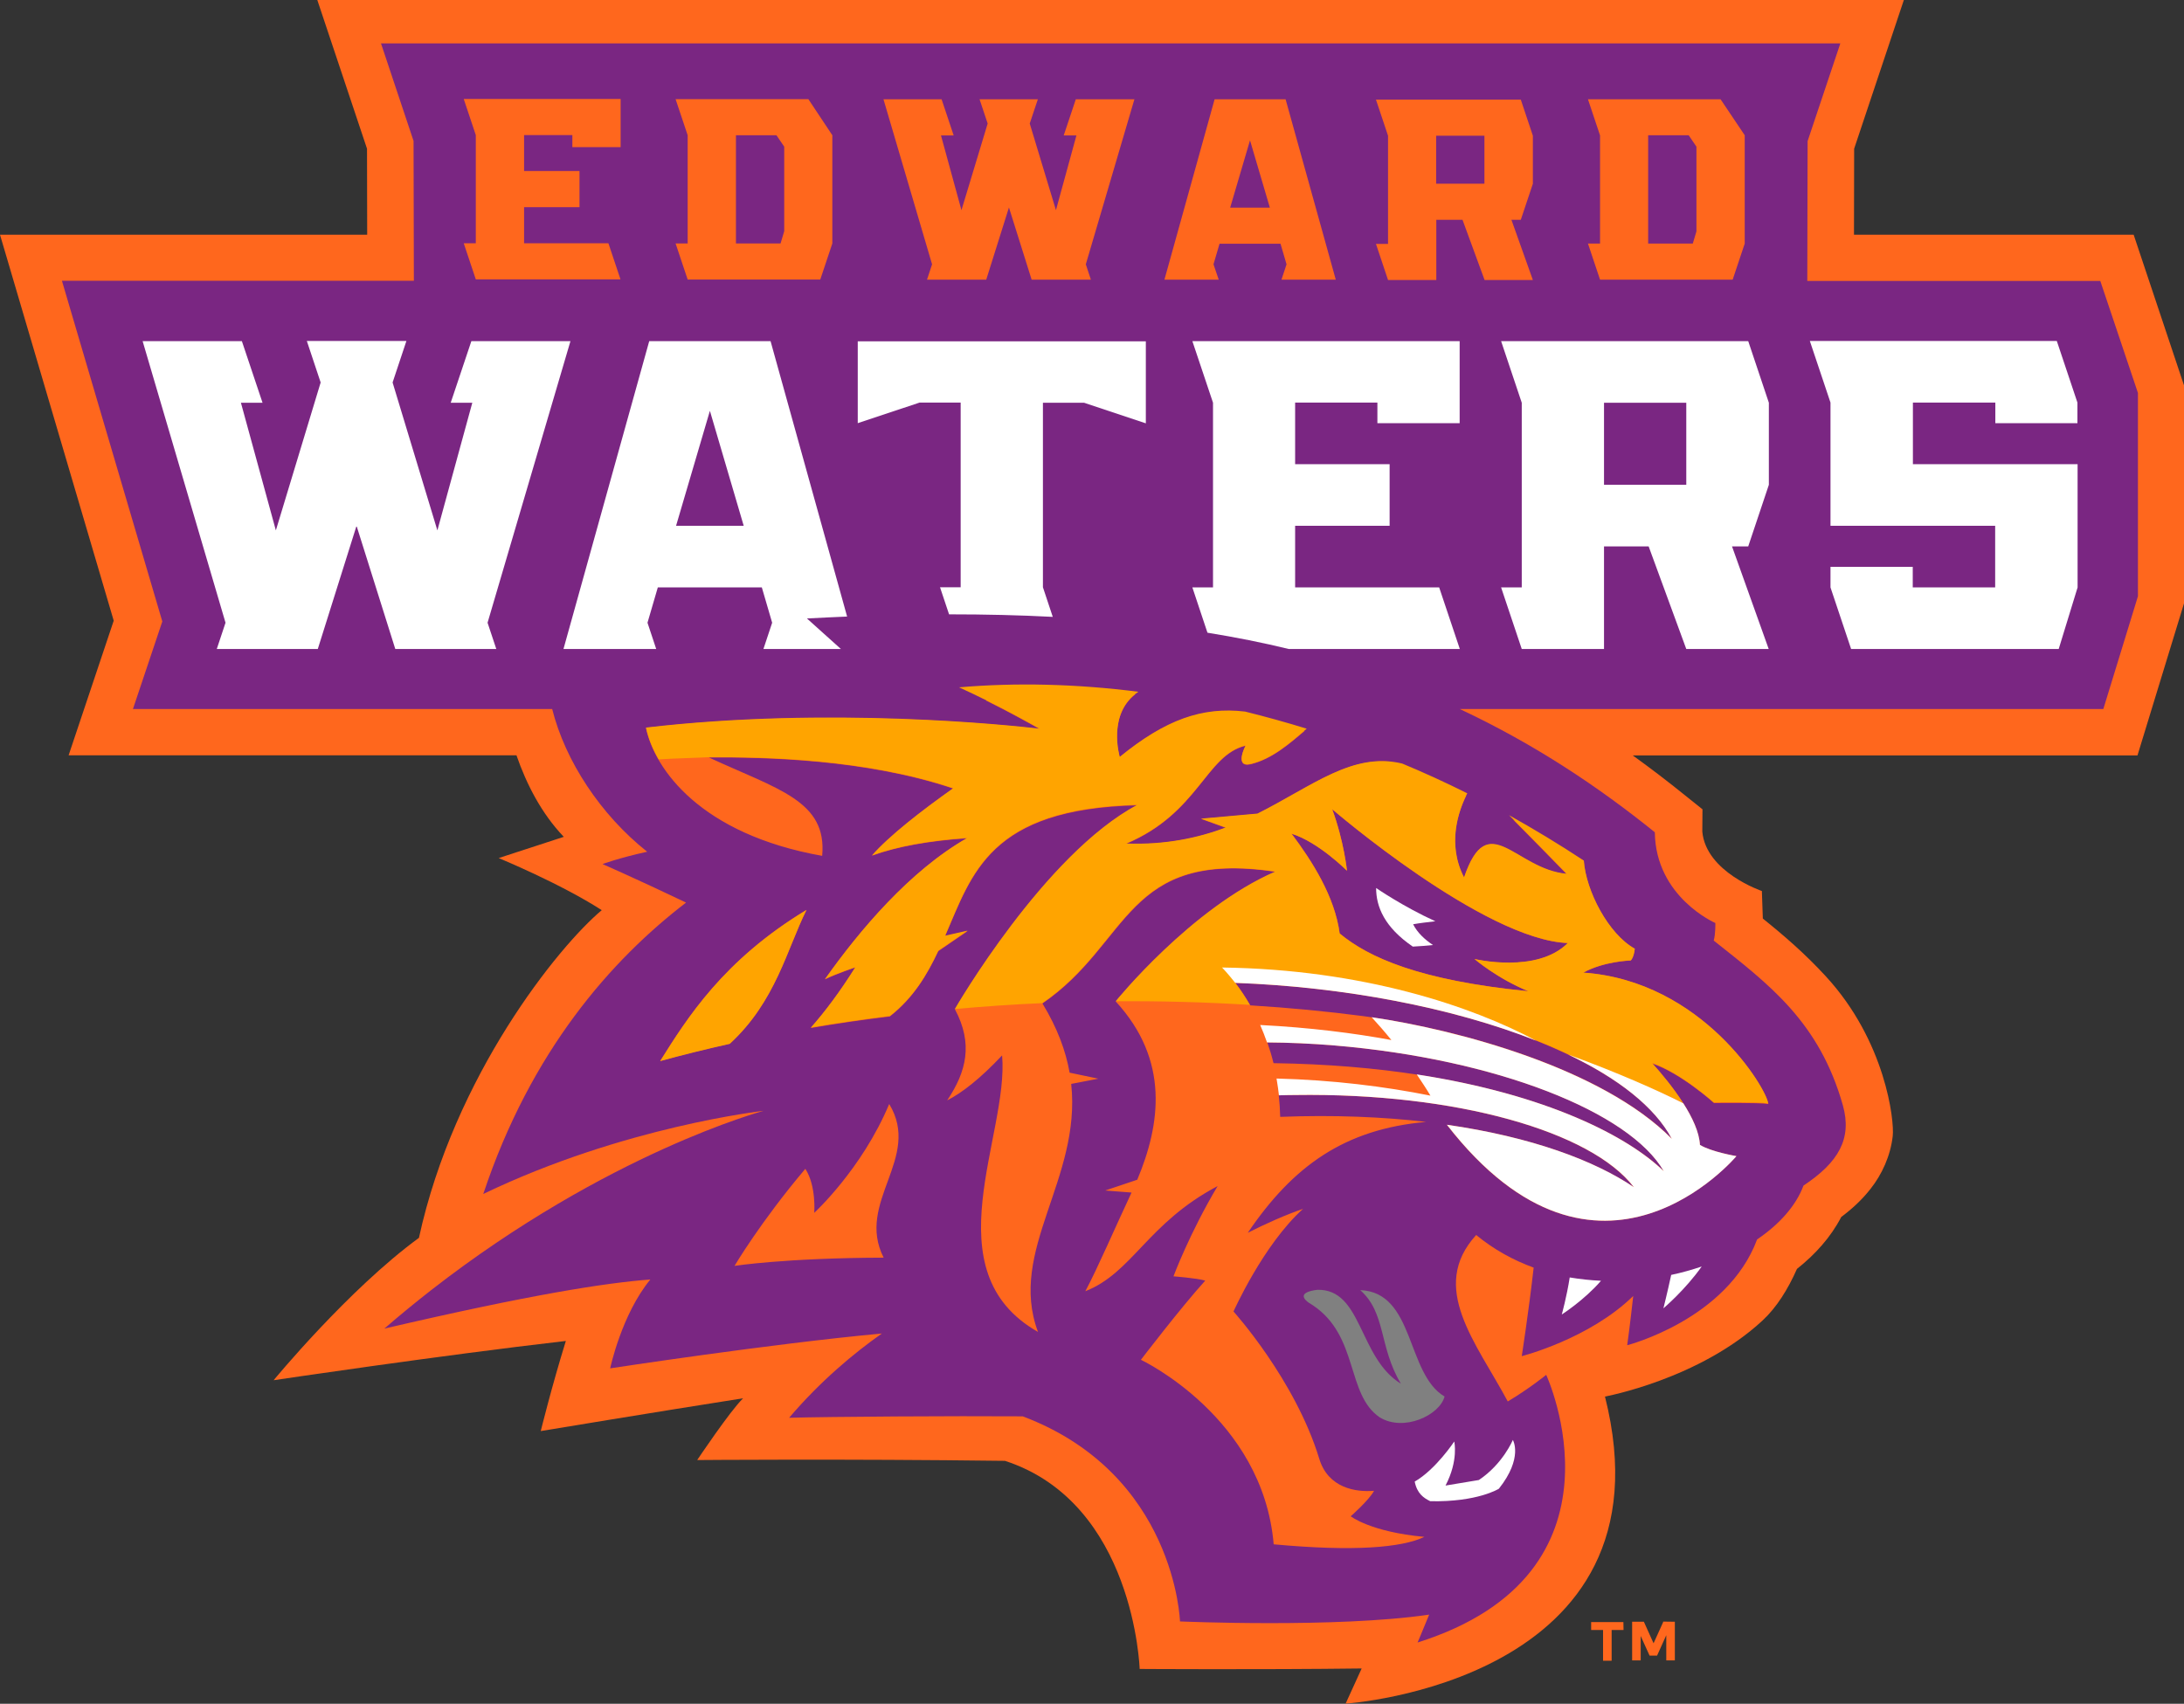
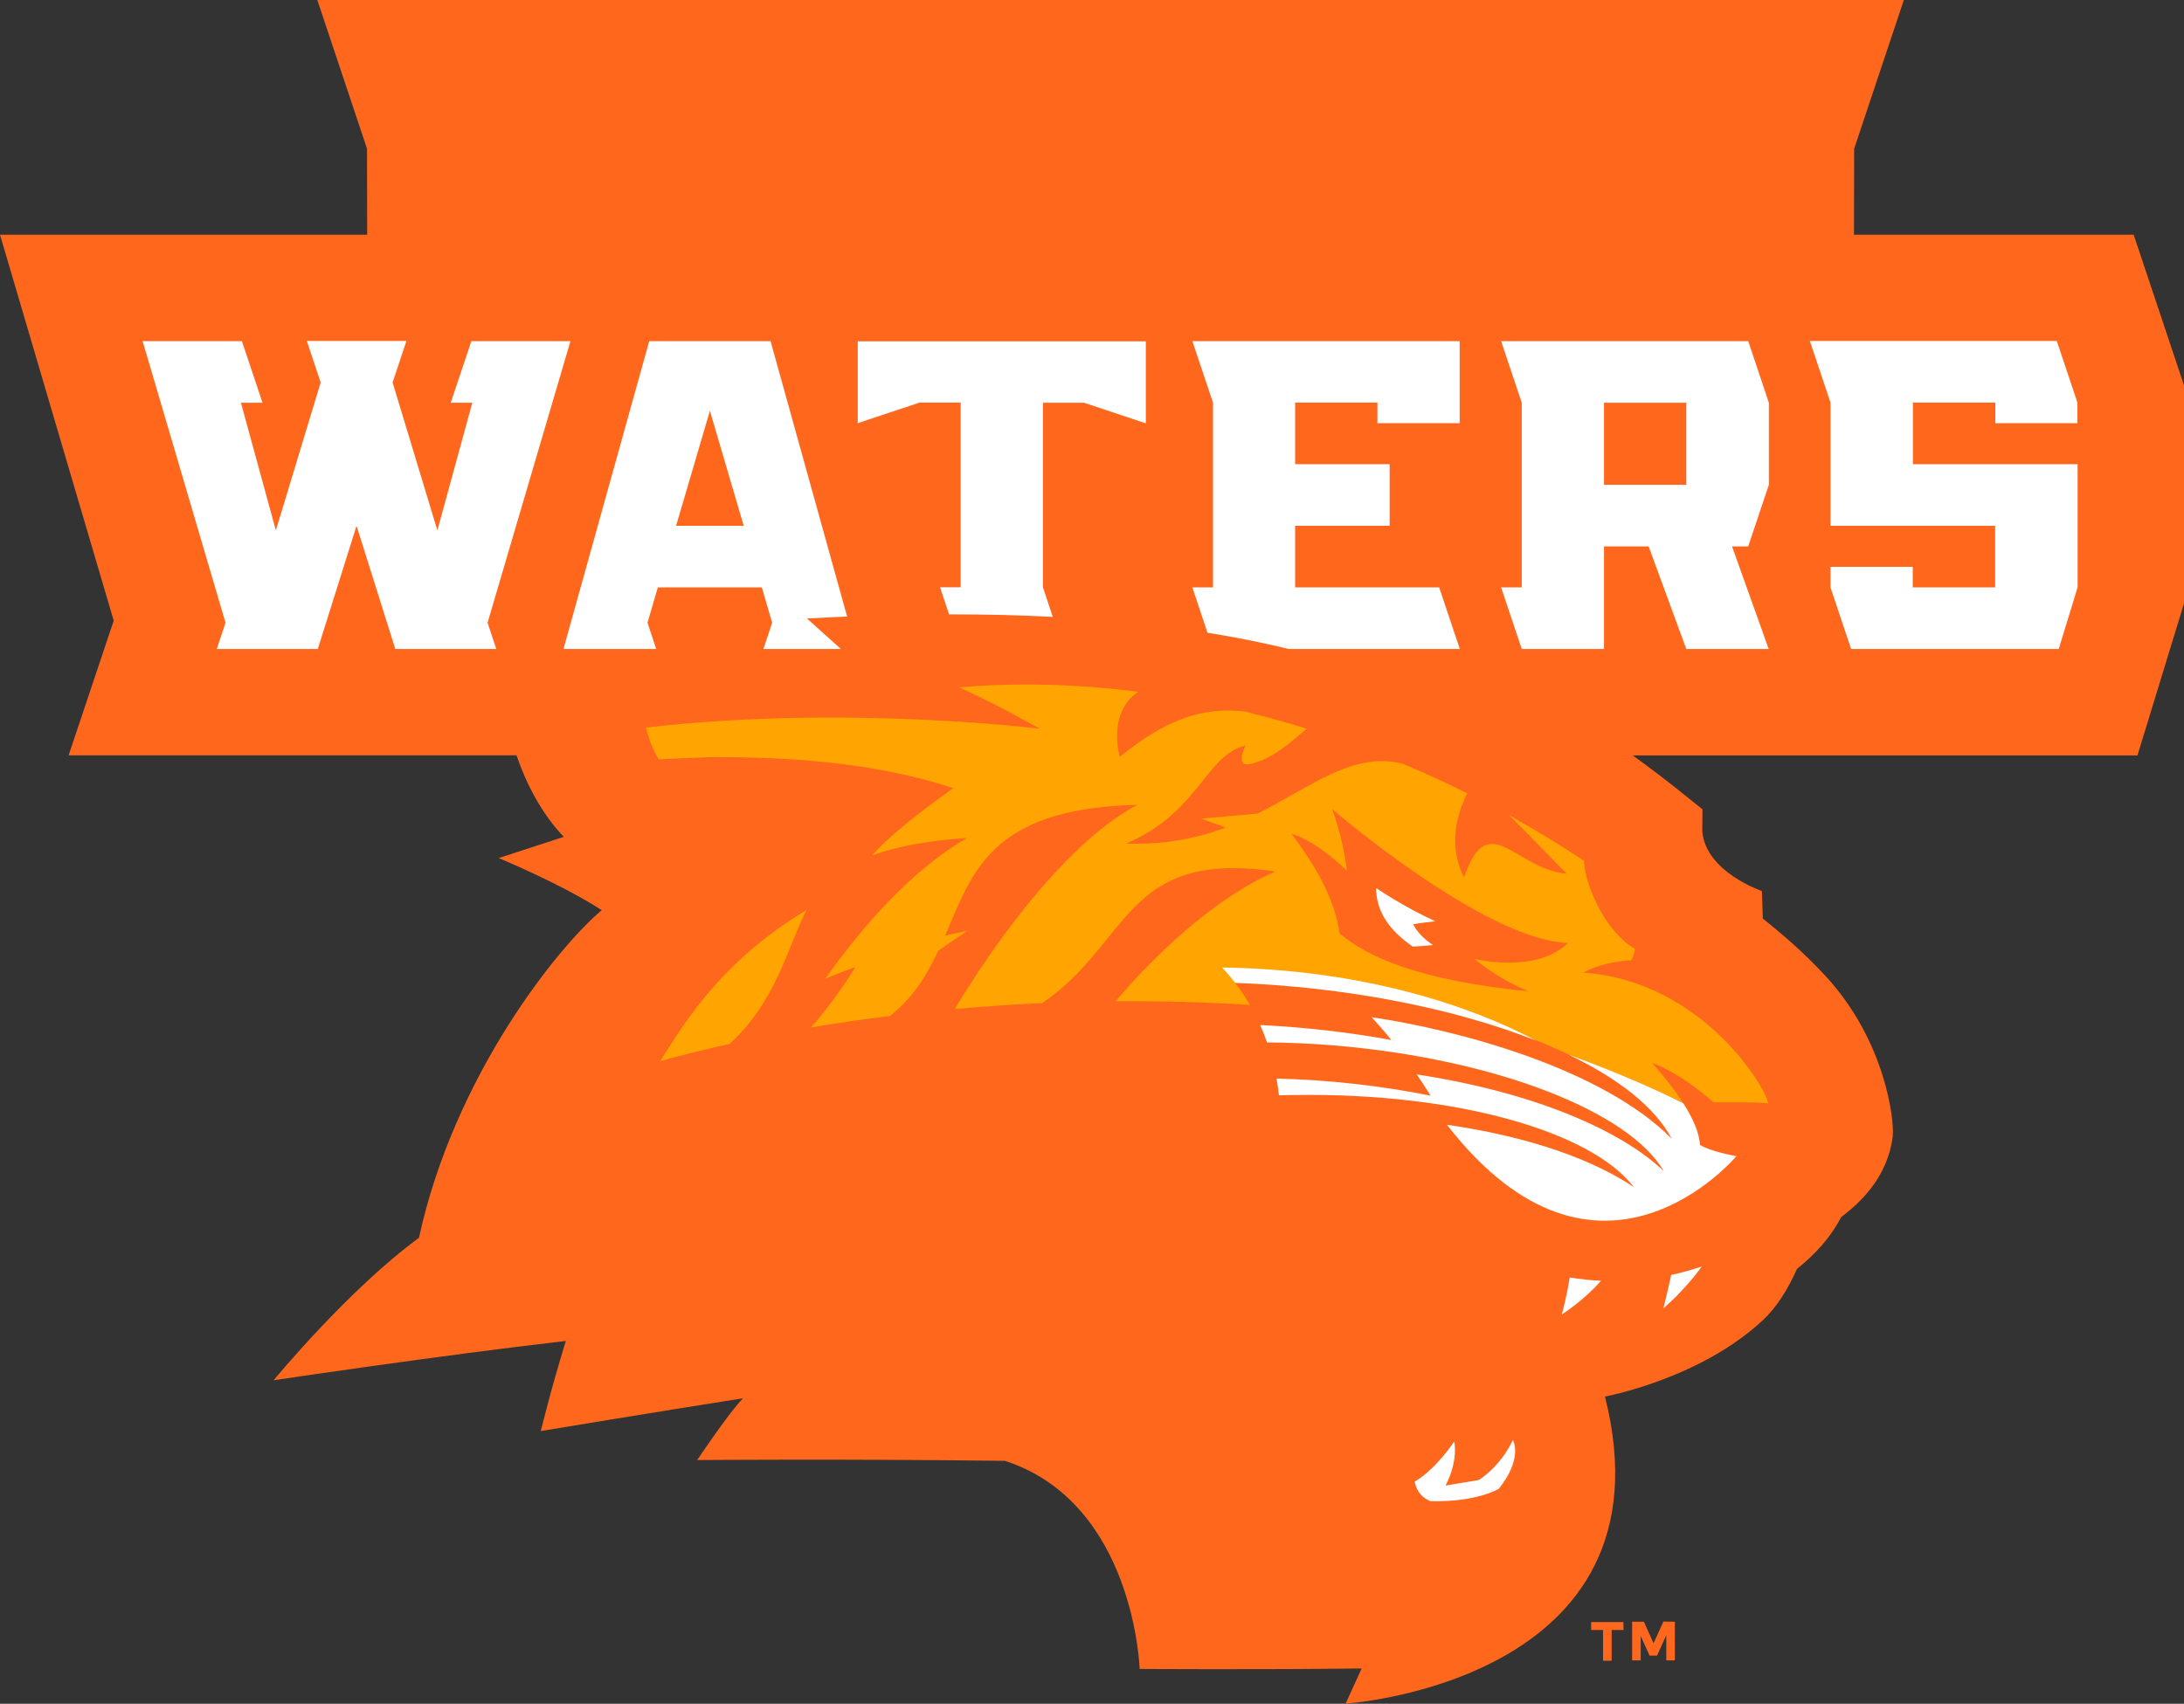
<svg xmlns="http://www.w3.org/2000/svg" width="132" height="103" viewBox="0 0 132 103" fill="none">
  <rect x="0" y="0" width="132" height="103" fill="#333333" stroke="none" />
  <path d="M96.168 98.06V98.538H96.888V100.396H97.407V98.538H98.126L98.117 98.06H96.168ZM128.957 14.189H112.054L112.064 8.99L115.068 0H19.178L22.182 8.99L22.192 14.189H0L6.873 37.522L4.147 45.66H31.215C31.819 47.402 32.722 49.173 34.075 50.59L30.14 51.873C30.14 51.873 33.883 53.415 36.369 55.023C33.739 57.225 27.452 65.028 25.321 74.832C21.05 77.954 16.538 83.44 16.538 83.44C16.538 83.44 26.463 81.956 34.2 81.065C33.355 83.784 32.683 86.513 32.683 86.513C32.683 86.513 39.719 85.345 44.912 84.531C44.115 85.307 42.138 88.265 42.138 88.265C42.138 88.265 50.921 88.189 60.74 88.313C68.572 90.86 68.88 100.894 68.88 100.894C68.88 100.894 76.126 100.942 82.298 100.865L81.329 102.99C81.329 102.99 101.352 101.688 97.004 84.426C97.004 84.426 102.705 83.382 106.535 79.821C107.38 79.036 108.061 77.944 108.608 76.709C109.693 75.847 110.634 74.823 111.286 73.569C111.939 73.08 112.534 72.535 113.052 71.874C113.743 71.003 114.262 69.873 114.396 68.676C114.502 67.767 113.974 62.951 110.346 59.016C109.107 57.666 107.821 56.555 106.545 55.531L106.487 53.865C106.487 53.865 103.108 52.725 102.887 50.275L102.897 48.925L101.832 48.072C100.824 47.259 99.778 46.454 98.683 45.669H129.188L132 36.478V23.294L128.957 14.189ZM100.517 98.069L99.941 99.343L99.355 98.04H98.645V100.377H99.163V98.902L99.701 100.089H100.152L100.709 98.854V100.377H101.227V98.04L100.517 98.031V98.069Z" fill="#FF671D" />
-   <path d="M126.941 16.985H109.232L109.251 8.531L111.229 2.623H23.027L24.995 8.521L25.014 16.975H3.743L9.81 37.569L8.034 42.864H33.374C34.161 46.004 36.302 49.26 39.114 51.49C37.339 51.883 36.417 52.237 36.417 52.237C36.417 52.237 38.375 53.089 41.466 54.564C36.955 58.02 32.088 63.525 29.209 72.18C37.703 68.092 46.15 67.154 46.15 67.154C46.15 67.154 36.753 69.662 26.06 77.992C25.129 78.72 24.179 79.495 23.229 80.319C32.155 78.241 36.628 77.552 39.306 77.35C37.569 79.457 36.878 82.722 36.878 82.722C36.878 82.722 46.553 81.238 53.301 80.615C51.612 81.802 49.586 83.488 47.695 85.709C50.297 85.642 57.544 85.594 61.815 85.623C71.049 89.108 71.318 98.021 71.318 98.021C71.318 98.021 80.772 98.433 86.378 97.61C85.965 98.624 85.677 99.295 85.677 99.295C98.99 95.101 93.452 83.114 93.452 83.114C93.452 83.114 92.444 83.938 91.129 84.723C89.219 81.151 86.33 77.829 89.219 74.66C90.275 75.531 91.456 76.182 92.694 76.632C92.396 79.275 91.974 81.984 91.974 81.984C91.974 81.984 96.053 80.95 98.712 78.346C98.52 80.098 98.347 81.324 98.347 81.324C98.347 81.324 104.394 79.773 106.199 74.928C107.552 74.009 108.551 72.889 109.002 71.673C111.123 70.266 111.948 68.839 111.382 66.819C109.952 61.764 106.928 59.523 103.578 56.862C103.694 56.431 103.674 55.799 103.674 55.799C103.674 55.799 100.065 54.238 100.017 50.313C96.62 47.575 92.799 45.009 88.23 42.864H127.124L129.216 36.047V23.754L126.941 16.985Z" fill="#7A2682" />
-   <path d="M48.742 55.004C43.712 58.049 41.524 61.563 39.901 64.138C41.255 63.765 42.666 63.41 44.106 63.094C46.88 60.538 47.561 57.369 48.742 55.004ZM101.736 66.694C101.15 65.775 100.421 64.904 99.874 64.301C101.62 64.894 103.598 66.685 103.598 66.685C103.598 66.685 106.314 66.647 106.881 66.742C106.804 65.871 102.907 59.303 95.689 58.805C96.927 58.116 98.558 58.068 98.558 58.068C98.558 58.068 98.741 57.905 98.799 57.359C97.205 56.479 95.852 53.874 95.717 52.036C94.316 51.155 92.886 50.332 91.456 49.556C92.905 51.012 94.086 52.228 94.681 52.84C91.571 52.563 89.929 48.791 88.48 53.061C87.472 51.108 88.087 49.173 88.614 48.101C87.088 47.354 85.562 46.675 84.036 46.052C81.358 45.784 79.073 47.651 76.002 49.202L72.594 49.508L74.082 50.045C72.393 50.677 70.435 51.098 68.064 51.012C72.46 49.154 72.863 45.669 75.282 45.085C75.282 45.085 74.581 46.426 75.579 46.205C76.847 45.909 77.921 44.98 78.853 44.185C77.384 43.716 75.925 43.324 74.504 42.989C72.22 42.912 70.156 43.754 67.67 45.775C67.67 45.775 66.931 43.295 68.611 41.974C65.242 41.629 62.17 41.734 59.588 42.347C61.191 43.142 62.439 43.85 62.823 44.07C60.961 43.85 50.095 42.711 39.038 44.003C39.575 46.521 42.359 50.437 49.692 51.739C49.999 48.417 47.033 47.728 42.848 45.794C46.246 45.775 52.332 45.899 57.601 47.67C55.682 49.03 53.733 50.543 52.696 51.73C54.251 51.175 56.114 50.839 58.446 50.677C54.971 52.658 51.928 56.278 49.855 59.207C50.594 58.853 51.689 58.489 51.689 58.489C50.758 59.973 49.855 61.18 49.001 62.147C50.556 61.879 52.149 61.649 53.781 61.448C55.211 60.328 56.027 58.939 56.709 57.503L58.484 56.287L57.121 56.593C58.753 52.85 59.78 48.896 68.736 48.685C63.111 51.672 57.717 61.017 57.717 61.017C58.83 63.104 58.408 64.789 57.246 66.522C58.129 66.072 59.214 65.239 60.567 63.803C60.99 68.638 56.258 76.834 62.736 80.52C60.894 75.598 65.367 71.28 64.743 65.526L66.384 65.21L64.647 64.847C64.416 63.535 63.908 62.147 63.005 60.663C68.371 56.996 67.977 51.356 77.087 52.706C71.99 54.918 67.44 60.548 67.44 60.548C70.694 64.09 70.147 67.958 68.736 71.319L66.797 71.97L68.39 72.094C67.44 74.114 66.336 76.68 65.597 78.059C68.448 76.939 69.35 73.942 73.593 71.702C71.903 74.536 70.924 77.159 70.924 77.159C70.924 77.159 72.326 77.264 72.844 77.418C71.375 79.036 68.956 82.205 68.956 82.205C68.956 82.205 76.328 85.671 76.981 93.359C81.838 93.809 84.737 93.56 86.09 92.909C82.836 92.612 81.636 91.664 81.636 91.664C81.636 91.664 82.75 90.688 83.047 90.123C81.943 90.218 80.273 89.96 79.736 88.189C78.277 83.401 74.552 79.284 74.552 79.284C74.552 79.284 76.357 75.235 78.757 73.08C77.758 73.415 76.424 74.009 75.416 74.526C78.152 70.486 81.272 68.255 86.195 67.824C83.575 67.518 80.628 67.393 77.374 67.518C77.365 67.077 77.336 66.647 77.288 66.216C77.614 66.206 77.941 66.197 78.267 66.197C88.029 66.053 96.178 68.408 98.741 71.769C96.38 70.17 92.579 68.734 87.443 67.996C96.629 79.83 104.942 69.892 104.942 69.892C104.942 69.892 103.415 69.634 102.734 69.212C102.705 68.447 102.283 67.546 101.736 66.694ZM80.523 48.925C80.523 48.925 89.689 56.823 94.767 57.015C92.895 58.891 89.123 57.982 89.123 57.982C89.123 57.982 90.496 59.159 92.387 59.925C85.792 59.274 82.711 57.877 80.974 56.431C80.676 54.2 79.323 52.075 78.066 50.399C79.697 50.906 81.415 52.639 81.415 52.639C81.415 52.639 81.233 50.868 80.523 48.925ZM76.971 64.272C76.866 63.841 76.741 63.429 76.597 63.018C77.912 63.027 79.265 63.085 80.647 63.2C90.477 64.023 98.51 67.231 100.565 70.802C97.675 68.006 89.968 64.454 76.971 64.272ZM82.394 61.428C80.206 61.141 77.921 60.921 75.57 60.778C75.291 60.299 74.994 59.839 74.658 59.418C86.34 59.839 98.194 63.516 101.054 68.849C96.706 64.435 87.539 62.099 82.394 61.428ZM53.743 66.742C52.092 70.687 49.212 73.32 49.212 73.32C49.212 73.32 49.346 71.702 48.675 70.658C45.977 73.846 44.394 76.527 44.394 76.527C44.394 76.527 47.436 76.048 53.407 76.029C51.698 72.659 55.73 70.007 53.743 66.742Z" fill="#FF671D" />
-   <path d="M82.212 77.992C83.786 79.39 83.325 81.4 84.669 83.65C82.097 82.061 82.346 77.915 79.62 77.973C78.536 78.107 78.603 78.49 79.352 78.911C82.135 80.778 81.348 84.282 83.383 85.68C84.842 86.58 87.011 85.556 87.309 84.426C84.976 83.038 85.523 78.126 82.212 77.992Z" fill="#808080" />
  <path d="M39.901 64.148C41.255 63.774 42.666 63.429 44.106 63.104C46.889 60.548 47.561 57.379 48.742 55.014C43.712 58.049 41.524 61.563 39.901 64.148ZM95.698 58.796C96.936 58.106 98.568 58.058 98.568 58.058C98.568 58.058 98.751 57.896 98.808 57.35C97.215 56.469 95.861 53.865 95.727 52.027C94.239 51.04 92.722 50.131 91.206 49.279C92.78 50.849 94.057 52.18 94.69 52.821C91.58 52.544 89.939 48.771 88.49 53.041C87.443 51.012 88.154 49.001 88.681 47.958C87.376 47.306 86.061 46.703 84.746 46.158C81.761 45.44 79.352 47.498 76.002 49.183L72.594 49.489L74.082 50.026C72.393 50.657 70.435 51.079 68.064 50.993C72.46 49.135 72.863 45.65 75.282 45.066C75.282 45.066 74.581 46.407 75.579 46.186C76.904 45.88 78.017 44.875 78.977 44.051C77.73 43.668 76.491 43.324 75.253 43.017C72.661 42.711 70.435 43.505 67.68 45.755C67.68 45.755 66.883 43.103 68.803 41.82C65.05 41.342 61.402 41.255 57.966 41.552C60.318 42.625 62.324 43.764 62.833 44.051C60.97 43.831 50.105 42.692 39.047 43.984C39.172 44.568 39.412 45.229 39.815 45.909C40.794 45.842 41.965 45.822 42.858 45.775C46.256 45.755 52.341 45.88 57.611 47.651C55.691 49.011 53.743 50.523 52.706 51.711C54.261 51.155 56.123 50.82 58.456 50.657C54.981 52.639 51.938 56.258 49.865 59.188C50.604 58.834 51.698 58.47 51.698 58.47C50.767 59.954 49.865 61.151 49.011 62.118C50.565 61.85 52.159 61.62 53.791 61.419C55.211 60.299 56.037 58.92 56.709 57.474L58.484 56.258L57.121 56.565C58.753 52.821 59.78 48.867 68.736 48.656C63.111 51.644 57.716 60.988 57.716 60.988V60.998C59.454 60.844 61.21 60.72 62.996 60.643C68.352 56.977 67.968 51.337 77.077 52.687C71.98 54.899 67.43 60.529 67.43 60.529C70.214 60.509 72.921 60.586 75.541 60.749C75.263 60.27 74.965 59.82 74.639 59.389C82.73 59.676 90.908 61.534 96.12 64.425C98.165 65.105 100.037 65.852 101.716 66.666C101.131 65.746 100.401 64.875 99.854 64.263C101.601 64.866 103.579 66.647 103.579 66.647C103.579 66.647 106.295 66.608 106.861 66.704C106.813 65.871 102.926 59.303 95.698 58.796ZM92.377 59.925C85.783 59.274 82.702 57.877 80.964 56.431C80.667 54.2 79.313 52.075 78.056 50.399C79.688 50.906 81.406 52.639 81.406 52.639C81.406 52.639 81.233 50.868 80.513 48.915C80.513 48.915 89.68 56.814 94.757 57.005C92.886 58.882 89.114 57.972 89.114 57.972C89.114 57.972 90.496 59.159 92.377 59.925Z" fill="#FFA400" />
  <path d="M88.231 39.235L86.983 35.511H78.277V31.787H83.988V28.062H78.277V24.338H83.249V25.582H88.221V20.623H72.066L73.314 24.347V35.511H72.066L72.978 38.249C74.696 38.527 76.328 38.852 77.893 39.235H88.231V39.235ZM51.842 25.582L55.576 24.338H58.062V35.501H56.814L57.361 37.139C59.55 37.139 61.633 37.187 63.629 37.292L63.034 35.501V24.347H65.52L69.254 25.592V20.633H51.842V25.582ZM46.572 20.623H39.239L34.056 39.235H39.661L39.134 37.646L39.758 35.511H46.045L46.669 37.646L46.141 39.235H50.825C50.22 38.69 49.241 37.809 48.771 37.388C49.596 37.34 50.402 37.311 51.199 37.273L46.572 20.623ZM40.861 31.787L42.906 24.836L44.95 31.787H40.861ZM125.559 25.582V24.338L124.312 20.613H109.386L110.634 24.338V31.787H120.587V35.511H115.606V34.266H110.634V35.511L111.881 39.235H124.427L125.569 35.511V28.062H115.615V24.338H120.597V25.582H125.559V25.582ZM90.726 20.623L91.974 24.347V35.511H90.726L91.974 39.235H96.946V33.031H99.643L101.918 39.235H106.9L104.682 33.031H105.662L106.909 29.307V24.347L105.662 20.623H90.726ZM101.918 29.307H96.946V24.347H101.918V29.307ZM34.478 20.623H28.489L27.241 24.347H28.546L26.435 32.064L23.728 23.122L24.563 20.613H18.545L19.38 23.122L16.673 32.064L14.561 24.347H15.867L14.619 20.623H8.62L13.63 37.646L13.102 39.235H19.207L21.549 31.787L23.891 39.235H29.996L29.468 37.646L34.478 20.623ZM89.382 89.472L87.367 89.807C88.163 88.284 87.894 87.145 87.894 87.145C87.894 87.145 86.772 88.84 85.504 89.567C85.648 90.295 86.052 90.563 86.445 90.754C89.315 90.812 90.592 89.998 90.592 89.998C92.079 88.122 91.436 87.049 91.436 87.049C91.436 87.049 90.832 88.505 89.382 89.472ZM100.536 79.093C100.536 79.093 101.851 77.982 102.849 76.565C102.254 76.766 101.64 76.939 101.006 77.073C100.766 78.183 100.536 79.093 100.536 79.093ZM101.736 66.694C100.2 65.919 97.714 64.818 94.796 63.755C97.781 65.182 100.008 66.905 101.045 68.849C96.84 64.588 88.125 62.261 82.903 61.495C83.306 61.936 83.71 62.395 84.094 62.874C81.809 62.453 79.179 62.118 76.165 61.965C76.319 62.309 76.453 62.664 76.578 63.018C77.883 63.027 79.265 63.085 80.638 63.2C90.467 64.023 98.501 67.231 100.555 70.802C98.376 68.686 93.471 66.158 85.629 64.952C85.917 65.383 86.205 65.814 86.455 66.235C83.69 65.68 80.532 65.287 77.154 65.201C77.221 65.574 77.278 66.024 77.298 66.216C77.624 66.206 77.95 66.197 78.277 66.197C88.038 66.053 96.188 68.408 98.751 71.769C96.389 70.17 92.588 68.734 87.453 67.996C96.639 79.83 104.951 69.892 104.951 69.892C104.951 69.892 103.425 69.634 102.744 69.212C102.705 68.447 102.283 67.546 101.736 66.694ZM73.861 58.489C74.149 58.786 74.543 59.274 74.658 59.418C81.204 59.657 87.808 60.911 92.847 62.913C88.96 60.835 82.385 58.604 73.861 58.489ZM94.393 79.466C94.393 79.466 95.756 78.595 96.764 77.427C96.13 77.398 95.506 77.331 94.873 77.226C94.69 78.404 94.393 79.466 94.393 79.466ZM83.172 53.683C83.172 54.822 83.681 56.057 85.389 57.225C85.821 57.206 86.215 57.168 86.608 57.13C86.119 56.804 85.668 56.392 85.409 55.875C85.898 55.789 86.196 55.761 86.752 55.694C84.794 54.803 83.172 53.683 83.172 53.683Z" fill="white" />
-   <path d="M83.162 6.022L83.892 8.205V14.744H83.162L83.892 16.927H86.81V13.289H88.394L89.728 16.927H92.646L91.35 13.289H91.916L92.646 11.106V8.205L91.916 6.022H83.162V6.022ZM89.718 11.106H86.8V8.205H89.718V11.106ZM103.991 6.003H95.976L96.706 8.186V14.725H95.976L96.706 16.908H104.721L105.45 14.725V8.176L103.991 6.003ZM102.532 13.988L102.311 14.725H99.614V8.176H102.062L102.532 8.866V13.988V13.988ZM73.41 6.003L70.377 16.908H73.66L73.343 15.979L73.708 14.735H77.394L77.758 15.979L77.451 16.908H80.734L77.701 6.003H73.41ZM74.351 12.552L75.55 8.483L76.75 12.552H74.351ZM65.021 6.003L64.291 8.186H65.059L63.821 12.705L62.237 7.468L62.727 6.003H59.204L59.694 7.468L58.11 12.705L56.872 8.186H57.639L56.91 6.003H53.397L56.334 15.979L56.027 16.908H59.607L60.98 12.542L62.352 16.908H65.933L65.626 15.979L68.563 6.003H65.021V6.003ZM40.832 5.993L41.562 8.176V14.716H40.832L41.562 16.899H49.577L50.306 14.716V8.176L48.857 5.993H40.832ZM47.398 13.978L47.177 14.716H44.48V8.176H46.928L47.398 8.866V13.978V13.978ZM28.757 8.167V14.706H28.028L28.757 16.889H37.502L36.772 14.706H31.675V12.523H35.025V10.34H31.675V8.167H34.593V8.895H37.511V5.984H28.028L28.757 8.167Z" fill="#FF671D" />
</svg>